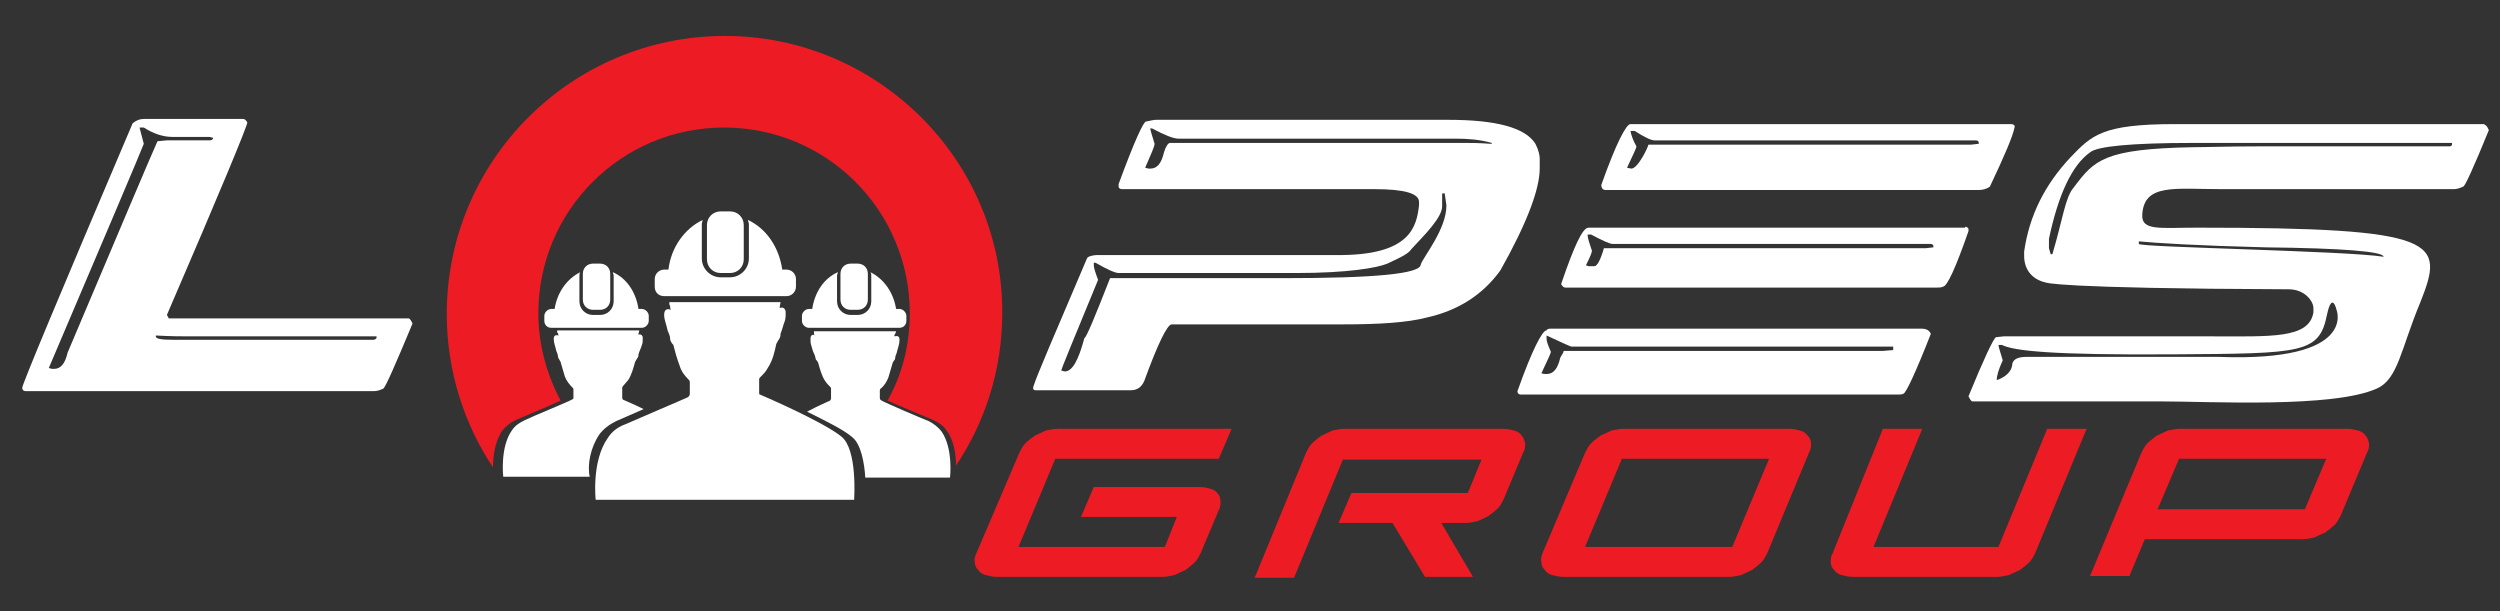
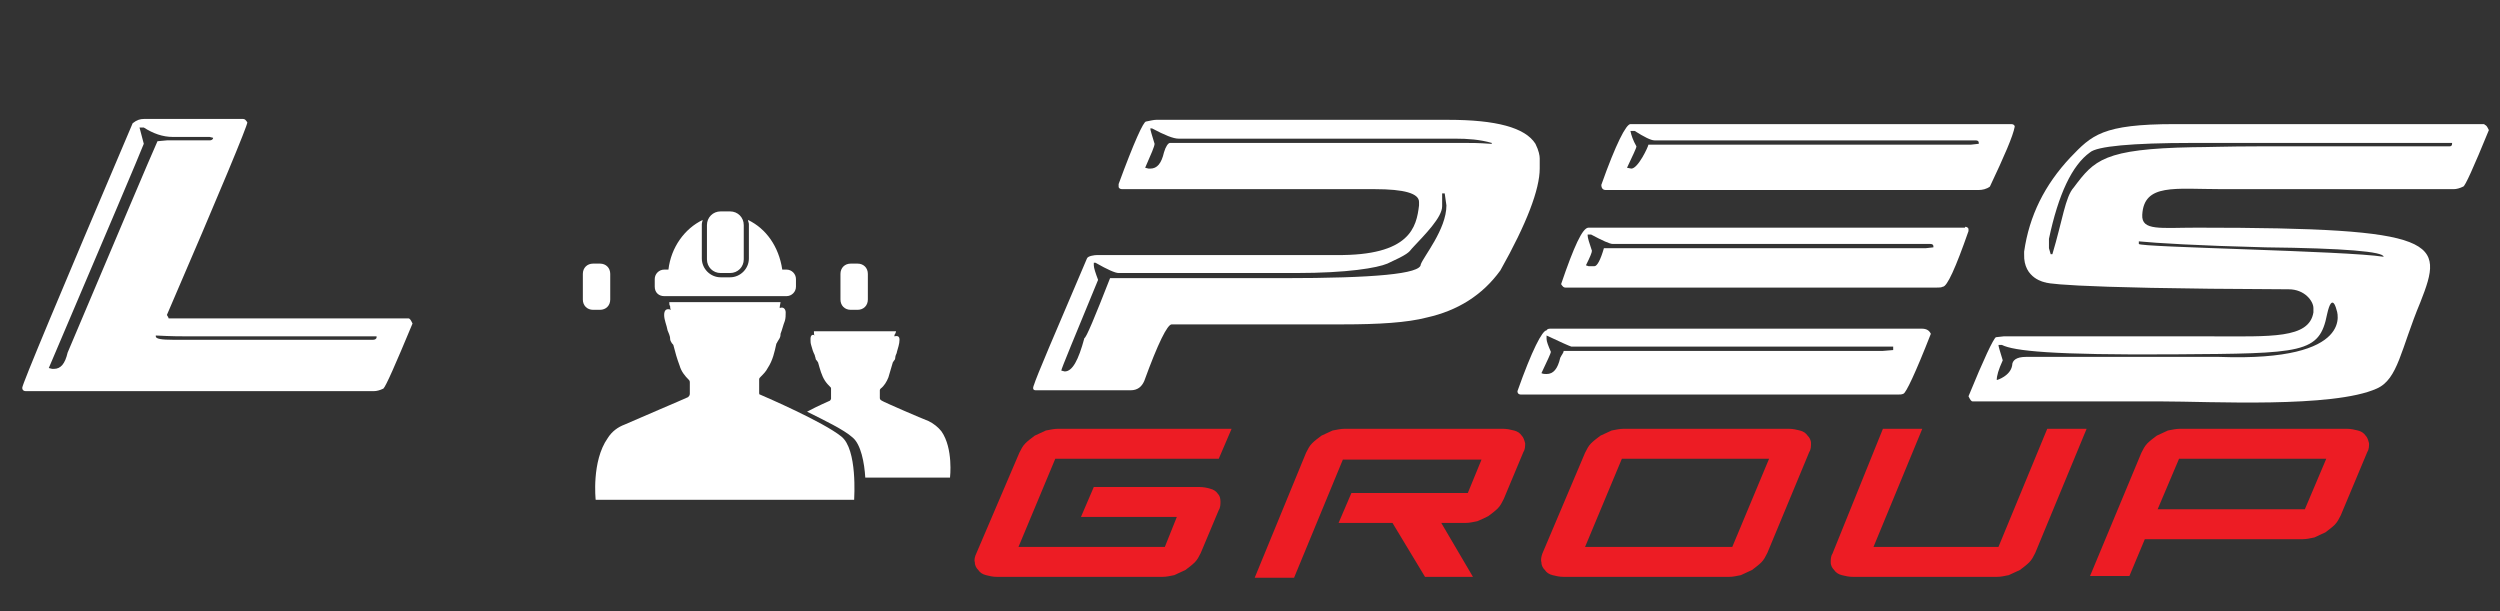
<svg xmlns="http://www.w3.org/2000/svg" version="1.1" id="Layer_1" x="0px" y="0px" viewBox="0 0 292.1 71.4" style="enable-background:new 0 0 292.1 71.4;" xml:space="preserve">
  <rect x="0" y="0" width="292.1" height="71.4" fill="#333333" stroke="none" />
  <style type="text/css">
	.st0{fill:#ED1C24;}
	.st1{fill:#FFFFFF;}
</style>
  <g>
    <g>
      <path class="st0" d="M119.1,52.9c0.2-0.4,0.4-0.8,0.7-1.1c0.3-0.3,0.7-0.6,1.1-0.9c0.4-0.2,0.9-0.4,1.3-0.6c0.5-0.1,1-0.2,1.4-0.2    h20.3l-1.5,3.5h-19.1l-4.3,10.3h17.1l1.4-3.5h-11.2l1.5-3.5h12.3c0.5,0,1,0.1,1.3,0.2c0.4,0.1,0.7,0.3,0.9,0.6    c0.2,0.2,0.3,0.5,0.3,0.9c0,0.3,0,0.7-0.2,1l-2.1,5c-0.2,0.4-0.4,0.8-0.7,1.1c-0.3,0.3-0.7,0.6-1.1,0.9c-0.4,0.2-0.9,0.4-1.3,0.6    c-0.5,0.1-0.9,0.2-1.4,0.2h-19.3c-0.5,0-0.9-0.1-1.3-0.2c-0.4-0.1-0.7-0.3-0.9-0.6c-0.2-0.2-0.4-0.5-0.4-0.9    c-0.1-0.3,0-0.7,0.2-1.1L119.1,52.9z" />
      <path class="st0" d="M152.6,52.9c0.2-0.4,0.4-0.8,0.7-1.1c0.3-0.3,0.7-0.6,1.1-0.9c0.4-0.2,0.9-0.4,1.3-0.6c0.5-0.1,1-0.2,1.4-0.2    h18.5c0.5,0,0.9,0.1,1.3,0.2c0.4,0.1,0.7,0.3,0.9,0.6c0.2,0.2,0.3,0.5,0.4,0.9c0,0.3,0,0.7-0.2,1l-2.3,5.5    c-0.2,0.4-0.4,0.8-0.7,1.1c-0.3,0.3-0.7,0.6-1.1,0.9c-0.4,0.2-0.8,0.4-1.3,0.6c-0.5,0.1-0.9,0.2-1.4,0.2h-2.8l3.7,6.3h-5.6    l-3.8-6.3h-6.3l1.5-3.5h13.6l1.6-3.9h-16.2l-5.7,13.8h-4.6L152.6,52.9z" />
      <path class="st0" d="M185.2,52.9c0.2-0.4,0.4-0.8,0.7-1.1c0.3-0.3,0.7-0.6,1.1-0.9c0.4-0.2,0.9-0.4,1.3-0.6c0.5-0.1,1-0.2,1.4-0.2    h19.3c0.5,0,0.9,0.1,1.3,0.2c0.4,0.1,0.7,0.3,0.9,0.6c0.2,0.2,0.4,0.5,0.4,0.9c0,0.3,0,0.7-0.2,1l-4.9,11.8    c-0.2,0.4-0.4,0.8-0.7,1.1c-0.3,0.3-0.7,0.6-1.1,0.9c-0.4,0.2-0.9,0.4-1.3,0.6c-0.5,0.1-0.9,0.2-1.4,0.2h-19.3    c-0.5,0-0.9-0.1-1.3-0.2c-0.4-0.1-0.7-0.3-0.9-0.6c-0.2-0.2-0.4-0.5-0.4-0.9c-0.1-0.3,0-0.7,0.1-1L185.2,52.9z M202.4,63.9    l4.3-10.3h-17.2l-4.3,10.3H202.4z" />
      <path class="st0" d="M220,50.1h4.6l-5.7,13.8h14.6l5.7-13.8h4.6l-6,14.5c-0.2,0.4-0.4,0.8-0.7,1.1c-0.3,0.3-0.7,0.6-1.1,0.9    c-0.4,0.2-0.9,0.4-1.3,0.6c-0.5,0.1-0.9,0.2-1.4,0.2h-16.8c-0.5,0-0.9-0.1-1.3-0.2c-0.4-0.1-0.7-0.3-0.9-0.6    c-0.2-0.2-0.4-0.5-0.4-0.9c0-0.3,0-0.7,0.2-1L220,50.1z" />
      <path class="st0" d="M250.2,52.9c0.2-0.4,0.4-0.8,0.7-1.1c0.3-0.3,0.7-0.6,1.1-0.9c0.4-0.2,0.9-0.4,1.3-0.6c0.5-0.1,1-0.2,1.4-0.2    h19.5c0.5,0,0.9,0.1,1.3,0.2c0.4,0.1,0.7,0.3,0.9,0.6c0.2,0.2,0.3,0.5,0.4,0.9c0,0.3,0,0.7-0.2,1l-3.1,7.4    c-0.2,0.4-0.4,0.8-0.7,1.1c-0.3,0.3-0.7,0.6-1.1,0.9c-0.4,0.2-0.9,0.4-1.3,0.6c-0.5,0.1-0.9,0.2-1.4,0.2h-18.4l-1.8,4.3h-4.6    L250.2,52.9z M269.3,59.5l2.5-5.9h-17.2l-2.5,5.9H269.3z" />
    </g>
  </g>
  <path class="st1" d="M16.8,13.9h11.6c0.2,0,0.3,0.1,0.5,0.4c0,0.4-3.1,7.9-9.4,22.5c0.1,0.2,0.2,0.3,0.2,0.4h28  c0.2,0,0.3,0.2,0.5,0.6c-2,4.8-3.1,7.3-3.4,7.6c-0.4,0.2-0.8,0.3-1.1,0.3H3c-0.2,0-0.4-0.1-0.4-0.4c0-0.4,4.3-10.7,12.9-30.9  C16,14,16.4,13.9,16.8,13.9z M16.3,14.9l0.5,1.9c-0.5,1.3-4.2,10-11.1,26.2l0.4,0.1h0.2c0.8,0,1.3-0.6,1.6-1.9  c6.1-14.4,9.6-22.7,10.5-24.7l1.1-0.1h5c0.2,0,0.4-0.1,0.4-0.3L24.5,16h-4.3c-1.2,0-2.3-0.4-3.4-1.1H16.3z M18.2,39.2v0.1  c0,0.3,0.7,0.4,2,0.4h23.4c0.2,0,0.4-0.1,0.4-0.3v-0.1H22.1C21.3,39.3,20,39.3,18.2,39.2z" />
  <path class="st1" d="M135.1,14h34.1c5.6,0,9,0.9,10.2,2.8c0.4,0.8,0.5,1.4,0.5,1.7v1.2c0,2.4-1.5,6.4-4.6,11.9  c-2.1,2.9-5,4.7-8.6,5.5c-2.3,0.6-5.6,0.8-9.8,0.8h-20c-0.5,0-1.6,2.2-3.2,6.6c-0.3,0.7-0.8,1.1-1.6,1.1c0,0-10.6,0-11.1,0  c-0.5,0-0.2-0.6-0.2-0.6c0.3-1,2.4-5.9,6.2-14.8c0.1-0.3,0.9-0.4,1.2-0.4h27.9c8.7,0.1,9.4-3.3,9.7-5.8v-0.4c0-1-1.7-1.5-5.2-1.5  h-29.5c-0.2,0-0.4-0.1-0.4-0.3v-0.3c1.8-4.9,2.9-7.3,3.2-7.3C134.4,14.1,134.8,14,135.1,14z M168.5,22.6v1.5c0,1.3-2,3.3-3.5,4.9  c-0.4,0.5-0.5,0.7-2.9,1.8c-1.2,0.5-4.6,1.1-10.7,1.1h-20.7c-0.4,0-1.3-0.4-2.7-1.2h-0.2v0.3c0,0.3,0.2,0.9,0.5,1.7  c-2.8,6.8-4.3,10.4-4.3,10.6l0.4,0.1c0.9,0,1.6-1.3,2.3-3.9c0.2,0,1.2-2.4,3-7h20.2c10.7,0,16.1-0.5,16.1-1.6c0.3-0.9,3-4.1,3-6.9  c0-0.1-0.1-0.6-0.2-1.4H168.5z M134.4,14.9V15c0,0.2,0.2,0.8,0.5,1.8c0,0.3-0.4,1.2-1.1,2.8l0.4,0.1h0.2c0.8,0,1.3-0.6,1.6-1.9  c0.2-0.7,0.5-1.1,0.7-1.1h34.5c0.7,0,1.6,0,2.9,0.1h0.2v-0.1c-1.4-0.4-2.8-0.5-4.3-0.5h-32.3c-0.6,0-1.6-0.4-3.1-1.2H134.4z" />
  <path class="st1" d="M181.3,38.4h43.2c0.6,0,0.9,0.2,1.1,0.6c-1.8,4.6-2.9,6.9-3.2,7c-0.2,0.1-0.4,0.1-0.7,0.1h-44  c-0.2,0-0.4-0.1-0.4-0.4c1.7-4.8,2.9-7.1,3.4-7.1C180.8,38.4,181,38.4,181.3,38.4z M180.7,39.2v0.4c0,0.3,0.2,0.8,0.5,1.5  c0,0.2-0.4,1-1.1,2.5c0.2,0.1,0.4,0.1,0.6,0.1c0.8,0,1.3-0.6,1.6-1.9c0.2-0.4,0.4-0.6,0.4-0.8H220l1.2-0.1v-0.4h-37.6  C183.3,40.4,182.4,40,180.7,39.2z M229.6,26.5c0.2,0,0.4,0.1,0.4,0.3V27c-1.5,4.3-2.5,6.5-3,6.5c-0.2,0.1-0.4,0.1-0.7,0.1h-43.4  c-0.2,0-0.3-0.1-0.5-0.4c1.5-4.4,2.5-6.6,3.2-6.6H229.6z M185.5,27.4v0.1c0,0.3,0.2,0.9,0.5,1.8c0,0.2-0.2,0.7-0.7,1.7l0.3,0.1h0.7  c0.3,0,0.7-0.7,1.1-2.1H225l0.9-0.1v-0.1c0-0.2-0.1-0.3-0.4-0.3h-37.1c-0.3,0-1.2-0.4-2.5-1.1H185.5z M190.5,14.5H235  c0.2,0,0.4,0.1,0.4,0.3c-0.2,1.1-1.2,3.4-2.9,7c-0.4,0.3-0.9,0.4-1.3,0.4h-43.6c-0.3,0-0.5-0.2-0.5-0.6  C188.8,16.8,190,14.5,190.5,14.5z M190.5,15.3c0.1,0.5,0.3,1.1,0.7,1.8c0,0.2-0.4,1-1.1,2.5l0.5,0.1c0.8,0,2-2.6,2-2.8h37.7l0.9-0.1  v-0.1c0-0.2-0.1-0.3-0.4-0.3h-37.5c-0.4,0-1.2-0.4-2.3-1.1H190.5z" />
  <path class="st1" d="M290.3,14.6c0.2,0,0.3,0.2,0.5,0.6c-1.8,4.4-2.8,6.6-3,6.6c-0.4,0.2-0.8,0.3-1.1,0.3h-27.1  c-5.5,0-9.1-0.7-9.3,3c-0.1,1.9,2.1,1.5,6.4,1.5c28.6,0,28.9,1.6,26.1,8.7c-2.3,5.5-2.6,9-5.1,10.1c-5.1,2.3-19.5,1.5-25.2,1.5h-22  c-0.2,0-0.3-0.2-0.5-0.6c1.8-4.4,2.9-6.7,3.2-6.9l0.9-0.1h24.3c6.9,0,11.4,0.3,11.9-2.8V36c0-0.8-1-2.2-2.9-2.2  C239.8,33.7,239,33,239,33s-2.6-0.4-2.5-3.3v-0.3c0.6-4.2,2.4-7.8,5.4-11c2.5-2.6,3.7-3.9,12.2-3.9H290.3z M273,36.2  c0,0-0.5-2.2-1.1,0.5c-0.9,4.6-2.8,4.6-17.8,4.7c-14.4,0.1-18.8-0.4-20.2-1.1h-0.4c0,0.2,0.2,0.8,0.5,1.8c-0.5,1.1-0.7,1.8-0.7,2.3  c0.1,0,1.6-0.5,1.8-1.7c0-0.6,0.5-1,1.6-1h22.6C275.5,42.3,273,36.2,273,36.2z M239.4,27.9V29l0.2,0.7h0.2c1.2-4,1.5-6.7,2.5-7.8  c2.4-3.2,3.5-4.5,13.9-4.7c1.5,0,4.1-0.1,7.7-0.1h22.3c0.2,0,0.3-0.1,0.3-0.3v-0.1h-30.3c-7.2,0-11.2,0.4-12,1.1  C242.1,19.3,240.5,22.7,239.4,27.9z M249.9,28.2v0.3c0,0.4,24.2,0.8,28.6,1.5c0-0.6-4.6-1-13.8-1.1  C256.8,28.7,251.9,28.4,249.9,28.2z" />
  <path class="st1" d="M69.3,36.2h0.8c0.7,0,1.2-0.5,1.2-1.2v-3c0-0.7-0.5-1.2-1.2-1.2h-0.8c-0.7,0-1.2,0.5-1.2,1.2v3  C68.1,35.7,68.6,36.2,69.3,36.2z" />
-   <path class="st1" d="M64.4,38.3H75c0.4,0,0.8-0.4,0.8-0.8v-0.6c0-0.4-0.4-0.8-0.8-0.8h-0.4c-0.3-2-1.4-3.6-3-4.3  c0,0.1,0.1,0.3,0.1,0.4v3c0,0.9-0.7,1.6-1.6,1.6h-0.8c-0.9,0-1.6-0.7-1.6-1.6v-3c0-0.1,0-0.3,0.1-0.4c-1.6,0.8-2.7,2.4-3,4.3h-0.4  c-0.4,0-0.8,0.4-0.8,0.8v0.6C63.6,37.9,63.9,38.3,64.4,38.3z" />
  <path class="st1" d="M100.2,36.2h-0.8c-0.7,0-1.2-0.5-1.2-1.2v-3c0-0.7,0.5-1.2,1.2-1.2h0.8c0.7,0,1.2,0.5,1.2,1.2v3  C101.4,35.7,100.9,36.2,100.2,36.2z" />
-   <path class="st1" d="M105.1,38.3H94.5c-0.4,0-0.8-0.4-0.8-0.8v-0.6c0-0.4,0.4-0.8,0.8-0.8h0.4c0.3-2,1.4-3.6,3-4.3  c0,0.1-0.1,0.3-0.1,0.4v3c0,0.9,0.7,1.6,1.6,1.6h0.8c0.9,0,1.6-0.7,1.6-1.6v-3c0-0.1,0-0.3-0.1-0.4c1.6,0.8,2.7,2.4,3,4.3h0.4  c0.4,0,0.8,0.4,0.8,0.8v0.6C105.9,37.9,105.6,38.3,105.1,38.3z" />
  <path class="st1" d="M110,50.4c-0.4-0.5-0.9-0.9-1.5-1.2c-0.8-0.3-5.2-2.2-5.5-2.4c-0.1-0.1-0.2-0.1-0.2-0.3c0-0.3,0-0.6,0-0.9  c0-0.1,0.1-0.2,0.1-0.2c0.4-0.3,0.7-0.8,0.9-1.3c0.2-0.6,0.3-1.1,0.5-1.7c0-0.1,0.1-0.1,0.1-0.2c0.1-0.1,0.2-0.2,0.2-0.4  c0-0.3,0.2-0.5,0.2-0.7c0.1-0.4,0.3-0.9,0.3-1.4c0-0.4-0.2-0.5-0.6-0.4c0-0.1,0-0.2,0.1-0.3c0-0.1,0,0.1,0.1-0.3c0,0-0.1,0-0.1,0  c-2.4,0-4.8,0-7.2,0c-0.8,0-1.5,0-2.3,0c0,0.4,0,0.4,0.1,0.5c-0.3-0.2-0.5,0-0.5,0.4c0,0.3,0,0.5,0.1,0.8c0.1,0.4,0.2,0.7,0.4,1.1  c0,0.1,0.1,0.3,0.1,0.4c0,0.1,0.1,0.2,0.2,0.3c0,0.1,0.1,0.1,0.1,0.2c0.2,0.7,0.4,1.5,0.8,2.1c0.2,0.3,0.4,0.5,0.6,0.7  c0.1,0.1,0.1,0.1,0.1,0.2c0,0.4,0,0.8,0,1.2c0,0.1-0.1,0.1-0.1,0.2c-0.2,0.1-1.4,0.6-2.7,1.3c2,1,4.3,2.1,5.3,3c1,0.8,1.4,3,1.5,4.7  H111h0C111,55.8,111.4,52.4,110,50.4z" />
  <g>
    <path class="st0" d="M58.5,55.7C58.5,55.7,58.5,55.8,58.5,55.7h0.2H58.5z" />
-     <path class="st0" d="M84.7,4.2c-17.9,0-32.5,14.5-32.5,32.5c0,6.6,2,12.8,5.4,17.9c0-1.2,0.2-3,1.1-4.3c0.4-0.5,0.9-0.9,1.5-1.2   c0.7-0.3,4.5-1.9,5.3-2.3c-1.6-3-2.6-6.5-2.6-10.2c0-12,9.7-21.7,21.7-21.7c12,0,21.7,9.7,21.7,21.7c0,3.7-0.9,7.2-2.6,10.2   c0.6,0.3,4.7,2,5.4,2.3c0.6,0.3,1.1,0.6,1.5,1.2c0.9,1.2,1.1,2.9,1.1,4.1c3.4-5.1,5.4-11.2,5.4-17.8C117.2,18.8,102.6,4.2,84.7,4.2   z" />
  </g>
-   <path class="st1" d="M70,50.8c0.5-0.7,1.2-1.2,2-1.6c0.5-0.2,1.8-0.8,3.2-1.4c-1.2-0.6-2.2-1-2.4-1.1c0,0-0.1-0.1-0.1-0.2  c0-0.4,0-0.8,0-1.2c0-0.1,0.1-0.2,0.1-0.2c0.2-0.2,0.4-0.5,0.6-0.7c0.4-0.6,0.6-1.4,0.8-2.1c0-0.1,0.1-0.1,0.1-0.2  c0.1-0.1,0.1-0.2,0.2-0.3c0.1-0.1,0.1-0.3,0.1-0.4c0.1-0.4,0.3-0.7,0.4-1.1c0.1-0.2,0.1-0.5,0.1-0.8c0-0.3-0.2-0.5-0.5-0.4  c0-0.2,0-0.1,0.1-0.5c-0.8,0-1.5,0-2.3,0c-2.4,0-4.8,0-7.2,0c0,0-0.1,0-0.1,0c0,0.4,0,0.3,0.1,0.3c0,0.1,0,0.2,0.1,0.3  c-0.4-0.1-0.6,0-0.6,0.4c0,0.5,0.2,0.9,0.3,1.4c0.1,0.2,0.2,0.5,0.2,0.7c0,0.1,0.1,0.2,0.2,0.4c0,0.1,0.1,0.1,0.1,0.2  c0.2,0.6,0.3,1.1,0.5,1.7c0.2,0.5,0.5,0.9,0.9,1.3c0.1,0.1,0.1,0.1,0.1,0.2c0,0.3,0,0.6,0,0.9c0,0.2,0,0.2-0.2,0.3  c-0.3,0.2-4.7,2-5.5,2.4c-0.6,0.3-1.1,0.6-1.5,1.2c-1.4,2-1,5.4-1,5.4h0h10.1C68.6,54.3,69,52.3,70,50.8z" />
  <g>
    <path class="st1" d="M98.3,51c-2.1-1.7-8.8-4.6-9.5-4.9c-0.1,0-0.1-0.1-0.1-0.2c0-0.5,0-1.1,0-1.6c0-0.1,0.1-0.2,0.2-0.3   c0.3-0.3,0.6-0.6,0.8-1c0.6-0.9,0.8-1.9,1-2.8c0-0.1,0.1-0.1,0.1-0.2c0.1-0.2,0.2-0.3,0.3-0.5c0.1-0.2,0.1-0.4,0.1-0.5   c0.2-0.5,0.3-1,0.5-1.5c0.1-0.3,0.1-0.7,0.1-1c0-0.4-0.3-0.7-0.7-0.5c0-0.2,0-0.1,0.1-0.7c-1,0-2.1,0-3.1,0c-3.2,0-6.5,0-9.7,0   c-0.1,0-0.1,0-0.2,0c0,0.6,0.1,0.3,0.1,0.5c0,0.1,0,0.3,0.1,0.4c-0.5-0.2-0.8,0-0.8,0.6c0,0.6,0.3,1.2,0.4,1.8   c0.1,0.3,0.3,0.6,0.3,1c0,0.2,0.1,0.3,0.2,0.5c0.1,0.1,0.2,0.2,0.2,0.3c0.2,0.8,0.4,1.5,0.7,2.3c0.2,0.7,0.6,1.2,1.1,1.7   c0.1,0.1,0.1,0.2,0.1,0.3c0,0.4,0,0.8,0,1.3c0,0.2-0.1,0.3-0.2,0.4c-0.4,0.2-6.3,2.7-7.4,3.2c-0.8,0.3-1.5,0.8-2,1.6   c-1.9,2.7-1.4,7.2-1.4,7.2h0h30.2C99.8,58.2,100.2,52.5,98.3,51z" />
    <path class="st1" d="M84.2,31.9h1.1c0.9,0,1.6-0.7,1.6-1.6v-4c0-0.9-0.7-1.6-1.6-1.6h-1.1c-0.9,0-1.6,0.7-1.6,1.6v4   C82.6,31.2,83.3,31.9,84.2,31.9z" />
    <path class="st1" d="M77.6,34.6h14.3c0.6,0,1.1-0.5,1.1-1.1v-0.9c0-0.6-0.5-1.1-1.1-1.1h-0.5c-0.4-2.7-1.9-4.8-4-5.8   c0,0.2,0.1,0.3,0.1,0.5v4c0,1.2-1,2.2-2.2,2.2h-1.1c-1.2,0-2.2-1-2.2-2.2v-4c0-0.2,0.1-0.4,0.1-0.5c-2.1,1-3.7,3.2-4,5.8h-0.5   c-0.6,0-1.1,0.5-1.1,1.1v0.9C76.5,34.2,77,34.6,77.6,34.6z" />
  </g>
</svg>